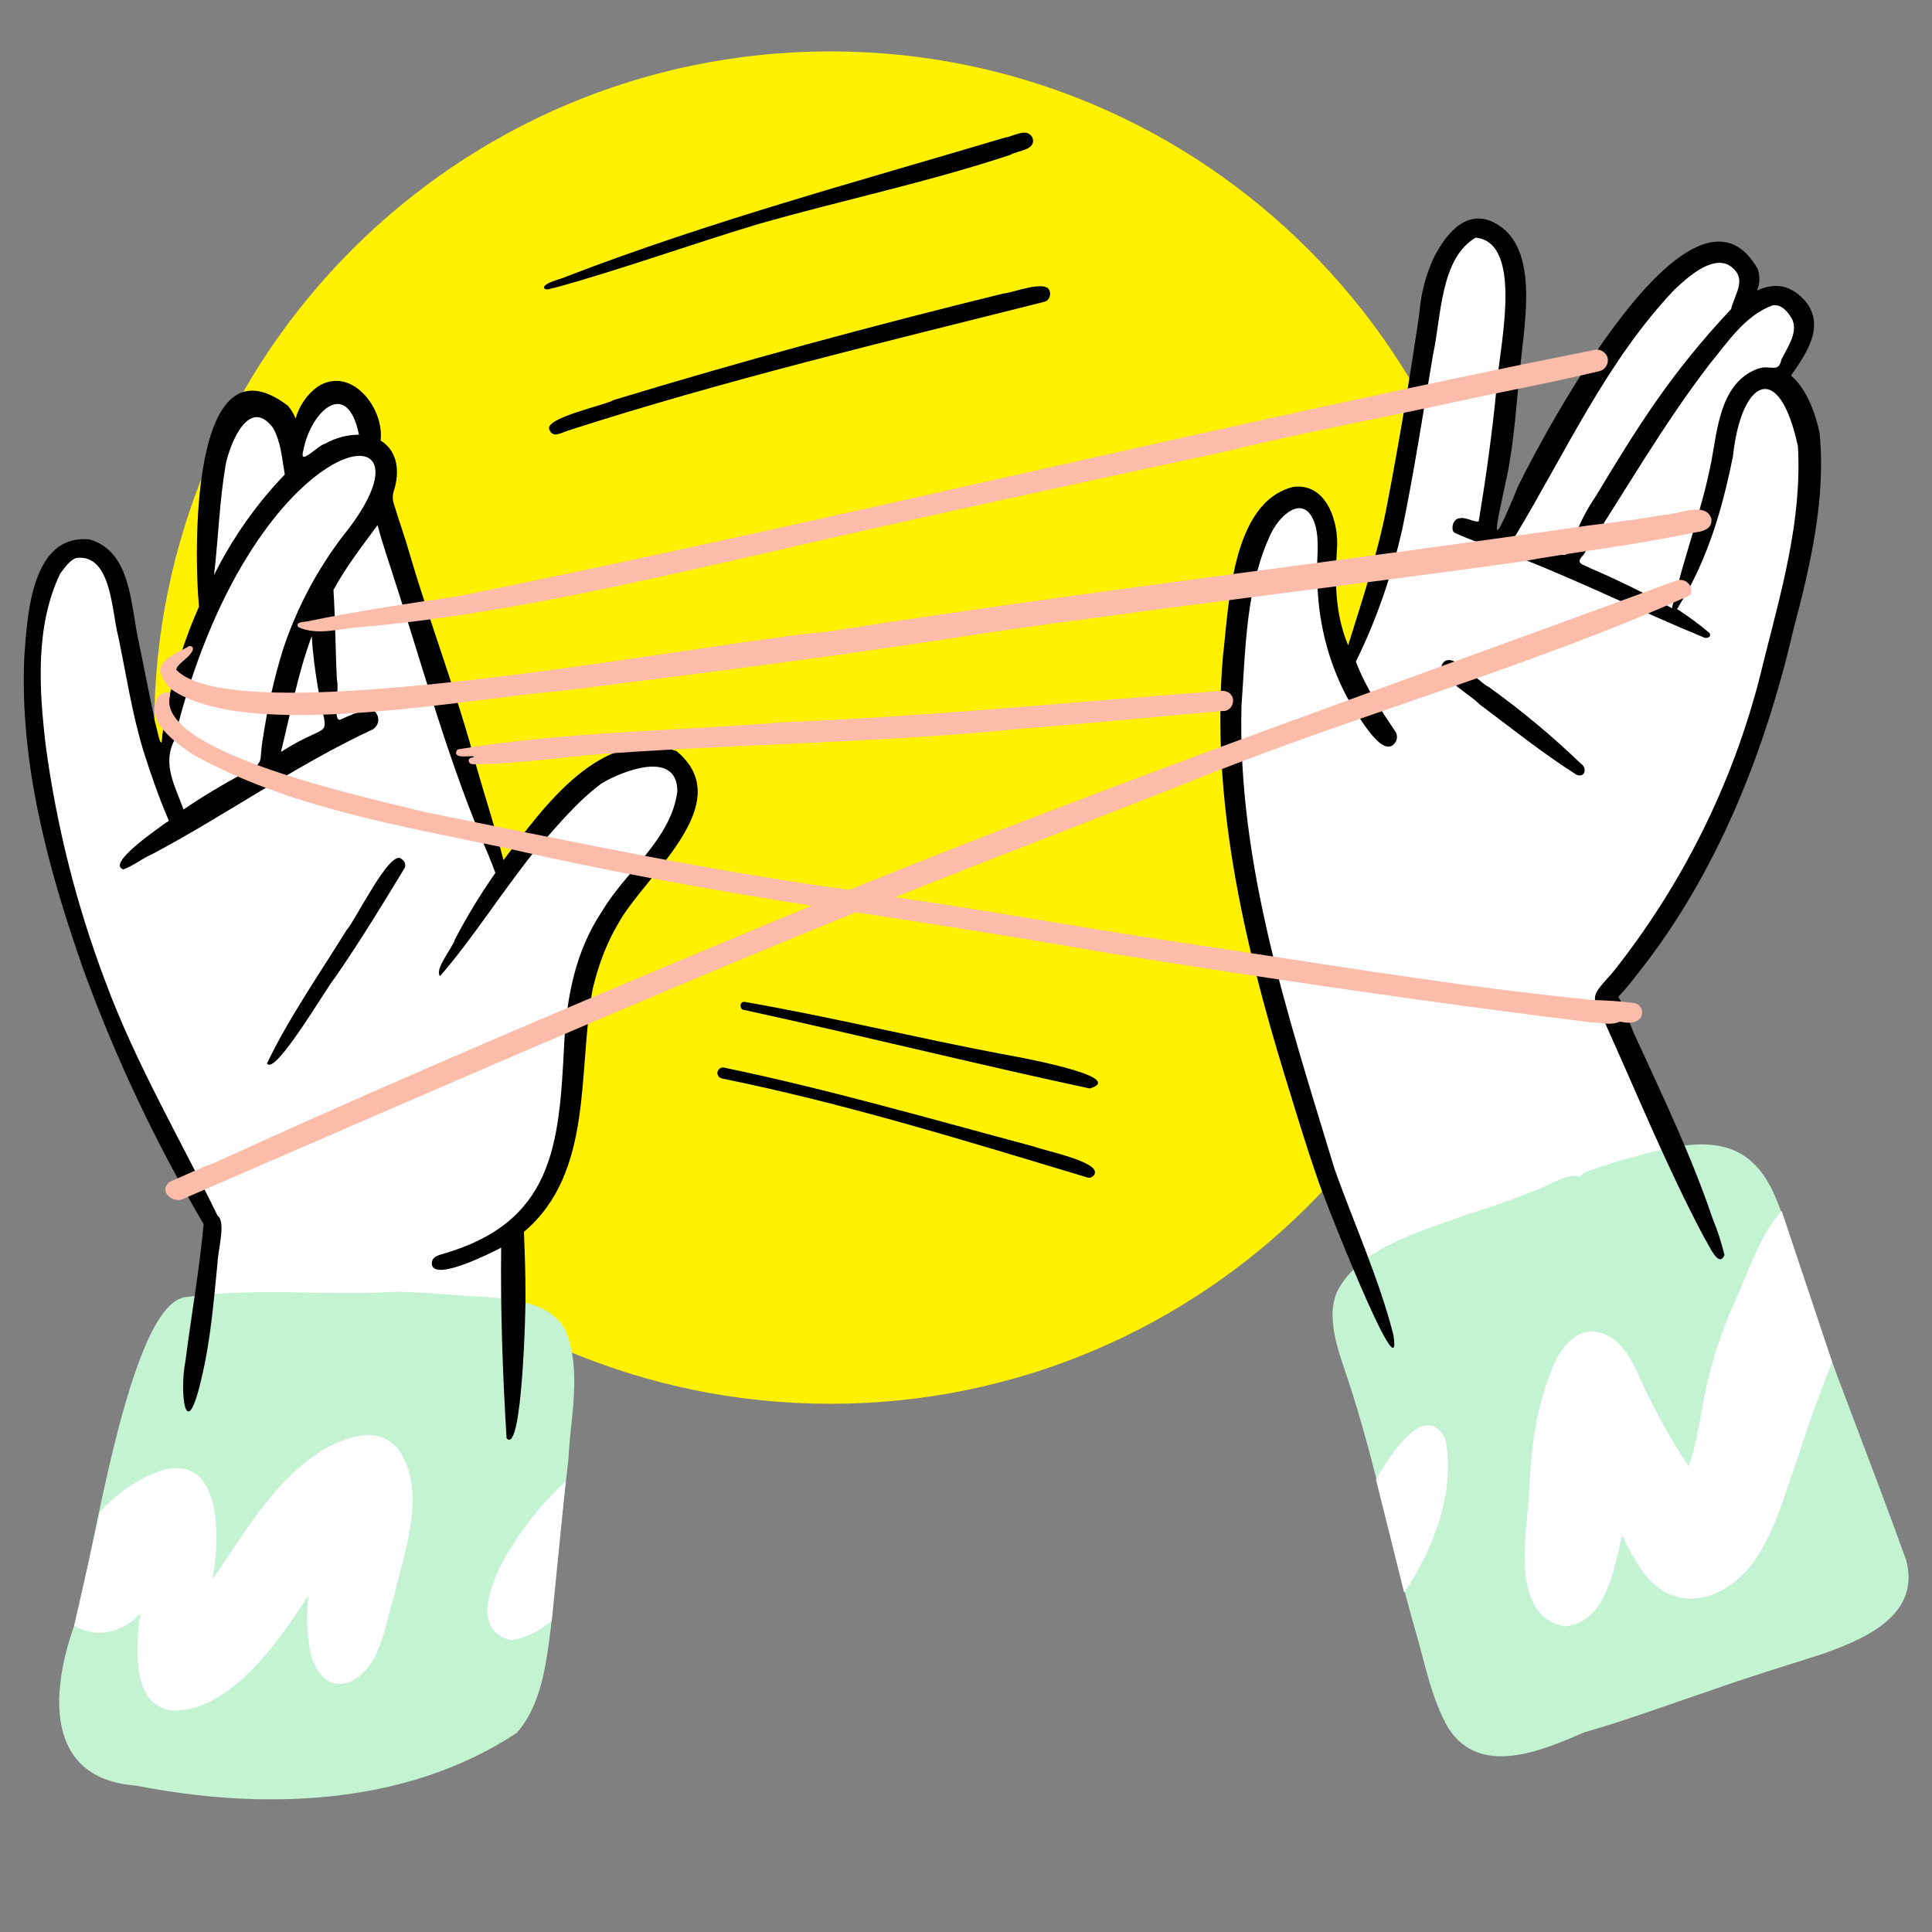
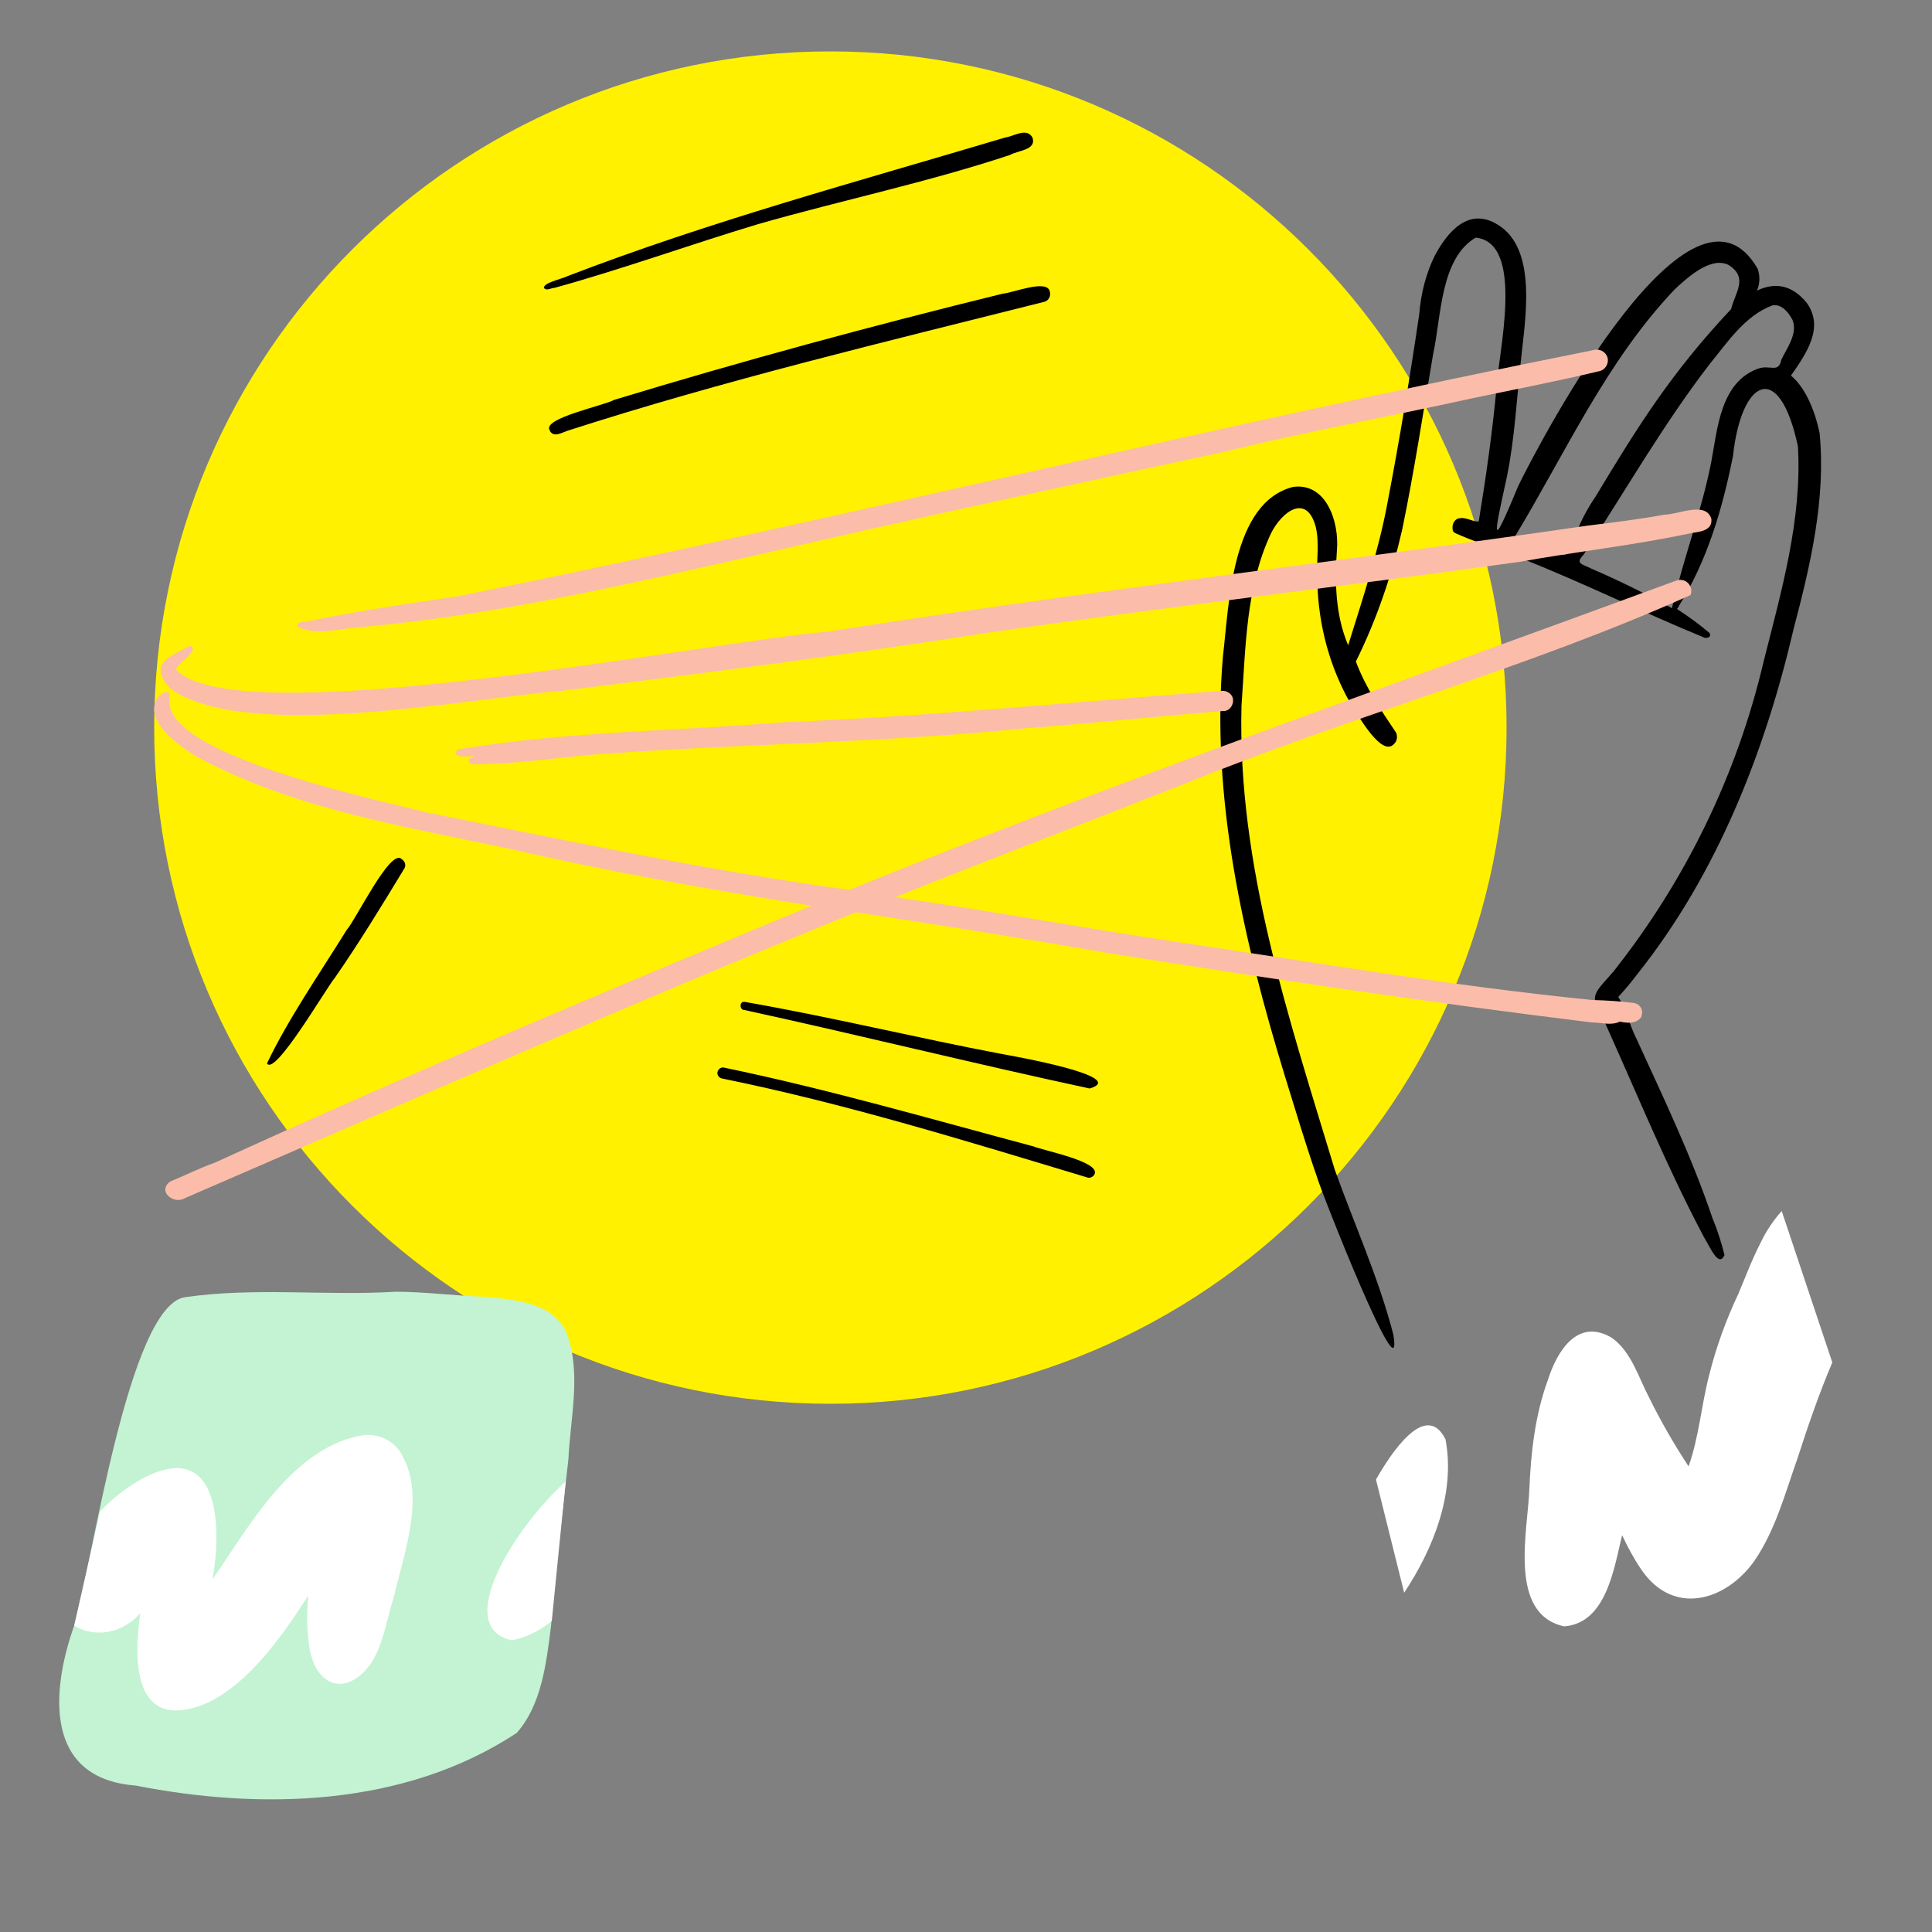
<svg xmlns="http://www.w3.org/2000/svg" id="Ebene_1" version="1.1" viewBox="0 0 500 500">
  <rect x="0" y="0" width="500" height="500" fill="#808080" stroke="none" />
  <defs>
    <style>
      .st0 {
        fill: #c3f3d2;
      }

      .st1 {
        fill: #fff;
      }

      .st2 {
        fill: #fbbda9;
      }

      .st3 {
        fill: #fff100;
      }
    </style>
  </defs>
  <path class="st3" d="M214.9,363.3c96.6,0,175-78.4,175-175S311.5,13.3,214.9,13.3,39.9,91.6,39.9,188.3s78.4,175,175,175Z" />
-   <path class="st1" d="M447.3,328.2c-.8-3.2-1.8-6.4-3.1-9.5-5.4-16-12.7-31.2-19.7-46.5-1.8-3.5-7.1-10.5-9.2-13.8,1.8-1.9,3.5-4,5.1-6.1,20.5-25.8,35-54.3,42.4-86.2,4.2-16.4,8.3-33.8,6.5-50.8-1-4.8-6.3-12.1-10.3-15.5,3.9-5.6,11.3-12.9,6.6-19.2-4-4.9-9-3.3-13.5-1.2.8-1.8,2-6,1.5-7.9-16.9-29.6-53,43.5-59.8,57.5-7.7,18.7-9.3,12.9-6.2-1.4,2-9.8,3.1-20.8,4.3-30.8,1-10.2,7.2-29.1-3.2-35.4-7.6-4.8-13.1,1.8-16.4,8-2.3,4.7-3.6,9.9-4,15.1-2.4,16.3-5.1,32.5-8.2,48.7-2.3,12.5-6.4,24.8-10.2,37-3.3-7.8-6-15.6-5.4-23.9.6-7-.1-18.1-8.8-17-16,4-16.6,30.3-18.2,43.8-3.2,36.8,5.3,73.6,16,108.6,2.7,8.7,7.2,17.3,10.2,25.9.9,3.4,20.7,58.6,17.9,41" />
-   <path class="st1" d="M127.9,367.6c3.9,4.6,4.8-33.3,4.7-35.9,0-5.1-.2-10.3-.4-15.3,17.5-14.8,13.3-40.1,17.1-60.3,1.3-5.7,3.4-11.2,6.4-16.2,6.3-11.6,33.2-29.6,17.6-42.5-18.6-6.6-33.5,16.2-43.3,29.1-2.1-7.8-7.4-17.6-9.6-25.4-4.7-17.8-11.3-34.8-16.4-52.5-1.2-4.4-2.7-8.2-4-12.7-.4-1.1-.3-2.5.2-3.6,1.6-6-.2-10-3.5-12,.9-8-5.2-22.9-13.4-17.8-2.7,2-6.8,9.1-7.7,12.2-.5-1.1-1.1-2.3-2-3.2-24.4-18.4-21.4,33.9-20.2,46.8-4.5,10.2-9.5,24.1-11,35.1-.2,4.7-1.8,3-2.4,1.2-1.6-6.4-5.7-14.6-4.9-23.9-2.1-8.7-3-25.8-13.4-28.7-14.3-1.4-12.7,21.3-13.5,31.6-1.2,26.5,5.9,52.7,14.6,77.6,7.9,22,20.6,45.7,32.5,65.7-1,11.4-2.2,22.4-3.7,33.7-1.5,7.5-3.3,19.3.5,2.4" />
-   <path class="st0" d="M493.3,403.7c3.9,14.5-11,20.6-22.1,24.5-10,3.2-19.3,6-28.8,9.4-10.7,3.6-21.4,7.6-32.3,10.7-11,4.7-27,11.8-35.3-1.1-4.3-7.5-5.9-16.2-8.3-24.5-6.3-21.8-10.5-44-17.6-65.5-2.3-7-6.3-16.8-2.4-23.8,6.2-10.7,20.8-14.5,31.7-18.6,6.1-2,12.3-3.9,18.2-6.4,3.6-1,8.9-5,12.5-3.9.6-.8,1.5-1.3,2.5-1.6,7-2.4,14-4.4,21.2-5.9,23.2-4.6,27,10.5,32,29,9.1,26.4,19.4,51.9,28.7,77.7Z" />
  <path class="st1" d="M474.2,352.6c-3.4,8-6.3,16.4-9,24.8-3.2,9-5.7,18.6-11.2,26.6-7.5,10.5-21.1,14.3-29.3,2.1-1.9-2.8-3.5-5.8-4.9-8.8-2.1,8.6-4.1,22.8-15,23.6-14.6-3.2-9.4-24.7-9-35.6.4-9.5,1.5-19.2,4.8-28.2,2.4-7.5,7.7-16.1,16.5-10.9,5.1,3.6,6.9,10.2,9.7,15.5,3,6.1,6.4,12,10.2,17.8,2.7-7.6,3.3-15.8,5.3-23.5,1.8-7.3,4.4-14.4,7.6-21.2,1.8-4.2,3.2-8.2,5.9-13.5,1.2-2.5,3-5.3,5.3-7.9l13.1,39.2ZM363.4,412.2c7.6-11.5,13.3-25.8,10.7-39.7-4.4-8.8-12-.1-18,10.4l7.3,29.3Z" />
  <path d="M470.9,112c-1-4.8-3.3-11.4-7.4-14.8,3.9-5.6,8.7-12.4,4.1-18.8-4-4.9-8.4-5.3-12.9-3.2.8-1.8.8-3.8.2-5.6-16.9-29.6-55.2,42.3-62,56.2-7.7,18.7-6,11.8-2.9-2.5,2-9.8,2.5-19.9,3.6-29.9,1-10.2,4.5-28.8-5.9-35.2-7.6-4.8-13.1,1.8-16.4,8-2.3,4.7-3.6,9.9-4,15.1-2.4,16.3-5.1,32.5-8.2,48.7-2.3,12.5-6.4,24.8-10.2,37-3.3-7.8-3.5-16.3-2.9-24.7.6-7-2.6-17.4-11.3-16.3-16,4-16.6,30.3-18.2,43.8-3.2,36.8,5.3,73.6,16,108.6,2.7,8.7,5.3,17.5,8.3,26.1.9,3.4,22.6,58.4,19.8,40.9-3.8-14.7-10.1-28.5-15.2-42.8-11.8-39-25.2-78.7-24.1-120,1.1-15.1,1.1-30.8,7.7-44.7,2.8-5.5,9.1-10.3,11.5-1.6,1,4.1.2,8.4.4,12.5,0,11.2,2.6,22.1,7.8,31.8,1.7,2.7,8.3,15.1,11.8,12.2,1-.8,1.3-2,.8-3.2-3.9-5.8-7.9-11.7-10.4-18.4,5.4-10.9,9.3-22.4,12-34.2,3.1-15,5.4-30.2,8-45.4,2.1-9.5,1.8-24.7,11-30.1,12.9,1.3,5.8,30.1,5.4,38.9-1.1,11.6-2.7,22.9-4.6,34.5-.9.4-3.3-1.1-4.8-.8-1.2,0-2,1.2-2,2.4s.4,1.3,1,1.6c5.6,2.5,11.6,4.2,17.3,6.6,15.7,6.2,31,13.8,46.6,20.2.8.5,2.3,0,1.6-1.1-2.7-2.3-5.5-4.3-8.4-6.2.2-.2.4-.5.5-.8,7.4-11.8,11.3-25.3,14-38.8,2.1-19.7,11.9-25.3,16.8-2.5,1.1,19-4.3,37.5-8.9,55.8-6.9,29.3-20.2,56.6-38.9,80.2-5.6,6.4-6.2,5.9-2,13.5,8.3,18.4,16,37.3,25.5,55.2,1.6,2.6,3.8,8,5.3,4.6-.8-3.2-1.8-6.4-3.1-9.5-5.4-16-12.7-31.2-19.7-46.5-1.8-3.5-2.6-7.6-4.7-10.8,1.8-1.9,3.5-4,5.1-6.1,20.5-25.8,32.9-57.4,40.3-89.2,4.3-16.3,8.4-33.7,6.7-50.7ZM392.1,138.8c13.1-21.7,23.7-45.4,41.3-63.9,3.2-3,9.4-8.7,14-6.3,5.1,3.3,1.7,7,.6,11.4-15.5,16.5-24.1,30.3-35,48.4-11.2,16.5-.6,18.9-20.9,10.4ZM455,95.4c-9.7,3.5-10.5,15.4-12.1,24-2.5,12.9-7.3,25.2-10.2,38-6.9-3.8-13.8-7.2-21-10.3-2.1-1.1-4.2-1.2-1.9-3.5,10.8-16.5,20.6-33.7,32.6-49.3,4.6-5.6,9.2-12.7,16.4-15.3,2.4-.3,4.1,1.9,5.1,3.8,1.4,3.5-1.4,7.2-2.9,10.3-.7,3.6-2.9,1.2-6,2.3Z" />
-   <path d="M409.1,197.6c-7.5-7.2-15.4-13.8-23.8-19.8-2.8-1.3-9.2-9.3-11.8-6.3s7.4,8.5,9.3,10.7c8.3,6.2,16.5,12.8,25.2,18.3,2.3.9,2.8-1.8,1.1-2.9Z" />
  <path class="st0" d="M146.5,344.6c4.1,10.5,1.1,22.2.6,33.1-1.6,14.4-3.4,28.7-4.5,43.2-1.2,9.4-2.4,20.3-8.9,27.6-29.3,19.3-66.5,19.9-98.6,13.6-23.6-1.8-22-24.2-15.9-41.4,4.5-14.9,14-83.2,28.8-85,18-2.6,36.2-.3,54.4-1.4,7.6,0,15.7,1.1,23.2,1.3,7.7.8,17.1,1.4,20.9,9Z" />
  <path class="st1" d="M19.2,420.7c4.8,3,12.1,2.5,17.1-3.2-1.1,8.1-2.6,24.8,9,25.2,14.8-.3,27.2-18.4,34.5-29.8-.5,4.7-.4,9.4.4,14.2,2.1,10.2,10.2,11.6,16,3.1,3.1-5,3.9-11.3,5.7-16.8,2.5-11,8.2-25.8,2.3-36.5-2-4.2-6.6-6.3-11.2-5.3-18,3.5-29.6,25.2-38,37.1,2.5-14,1.7-36.9-18.6-25.8-4,2.3-7.4,5-10.5,8.3l-6.7,29.5ZM142.8,419.5c-3.1,2.5-6.5,4.3-10.4,5-15.3-3.4.6-29,14-41.1l-3.6,36.1Z" />
-   <path d="M175.1,194.4c-19.4-6.9-34.6,14.7-44.8,28.2-2.1-8.2-4.7-16.1-7-24.2-4.9-18.6-11.8-36.4-17.2-54.8-1.3-4.6-2.8-8.6-4.2-13.3-.4-1.2-.3-2.6.2-3.8,1.7-6.2-.2-10.4-3.6-12.5,1-8.4-7.6-19.4-16.2-14-2.8,2-4.8,4.9-5.8,8.3-.5-1.2-1.2-2.4-2-3.3-25.4-19.3-24.3,38.5-23,52-4.7,10.6-7.9,21.9-9.5,33.4-.2,4.9-1.3-1.7-1.9-3.6-1.4-6.9-2.8-13.8-4.2-20.7-2.1-9.1-1.8-23.5-12.8-26.5-14.9-1.4-16,19.4-16.8,30.1-1.3,27.7,6.1,55,15.2,81,8.3,22.9,18.8,45.1,31.2,66.1-1.1,11.9-3.2,23.6-4.7,35.4-1.6,7.8,0,22.4,4.1,4.7,2.4-9.9,3.2-20.1,4.2-30.1,0-2.8,2.3-10.6,0-12.2-9.8-20.1-21.2-39.4-29-60.5-7.5-19.8-12.7-40.4-15.5-61.4-1.7-14.6-2.7-30.8,3.8-44.3,1.1-1.4,2.3-3.3,4.1-4,9.2-1.2,9.2,14,10.9,20.3,2.1,10,3.6,20.2,6.6,29.9,1.9,6,4,12,6.5,17.8-.2.2-.4.4-.6.4-1.7,1.3-15.7,10.7-11.2,12.2,2.6-.9,4.8-2.8,7.4-3.9,19.4-10.3,37.3-23.1,57.3-32.4,1.3-.9,1.7-2.6.9-3.9-.5-1-1.6-1.4-2.7-1.3-2.1.8-4.3,1.6-6.4,2.6-2.6,1.6-.5-7.9-1.2-10.1-.4-7.6-.4-15.5-.9-23.3,3.2-6,7.4-11.3,11.4-16.8.9,3.3,1.9,6.5,3,9.8,7.8,23.8,14.3,48.1,23.9,71.3,1.3,3,2.5,5.9,3.6,8.9-3.9,5.6-7.4,11.3-10.5,17.3-.6,2.1-5.4,7.8-3.8,9.4,8.4-9.7,15.7-21.3,23.9-31.6,5.6-6.3,11-13.1,17.8-18.2,5.6-3.4,19.7-8.8,19.7,2-1.6,12.4-13.3,20.6-19.4,30.9-7,10.4-9.3,22.5-9.9,34.7-1.3,26.1-2.8,46-31.7,54.2-1.4.4-2.8,1-2.5,2.8,1,4.1,15.4-3.2,17.9-4.5-.2,16.4.4,33,1.4,49.3,4.1,4.8,5-34.7,4.9-37.4,0-5.4-.2-10.7-.4-16,18.2-15.4,13.8-41.8,17.8-62.9,1.4-5.9,3.5-11.7,6.6-16.9,6.7-12.3,31.4-31.1,15.1-44.6ZM78.5,116.6c1.8-9.9,11.3-19.2,14.4-4.1-3,0-6.1.8-8.7,2.3-2.1.5-6.9,6.1-5.7,1.8ZM58.4,120.3c1.1-5.6,6.1-17.9,12.3-9.5,2,3.6,2.3,7.9,3,12-7.4,7.7-13.5,16.4-18.3,26,1.1-9.5,1.4-19.2,3-28.5ZM72.7,194.6c2.5-10,4.4-20.4,8-30,.2,4.3.8,8.6,1.5,12.9,2.6,15.5,4.5,8.2-9.5,17.1ZM90.4,136.6c-7.5,9.3-13.3,19.9-17.1,31.3-2.4,7.7-4.1,15.4-5.3,23.4-1.1,6.1.9,6-5.5,9.1-5.1,2.8-10.2,5.8-15,9.1-2.1-5.9-5.5-11.5-2.5-17.7,19.6-81.2,70.4-88.5,45.4-55.2Z" />
  <path d="M103.9,222.3c-2.9-2.8-11.9,15.9-14.2,18.4-7,11.3-15,22.8-20.6,34.5,2,3.5,15.5-19.8,17.6-22.2,6.3-9.1,12.1-18.6,17.8-28,.7-.9.4-2.1-.6-2.7Z" />
  <path d="M142.3,111.4c-2.3-3.1,14.3-6.5,16.6-7.9,33.2-10.1,66.8-19.2,100.6-27.5,2.7-.2,11.6-3.9,12.2-.5.3,1.1-.3,2.3-1.4,2.6-41.3,10.4-82.9,20.3-123.5,33.4-1.5.5-3.5,1.8-4.5,0ZM140.8,74.6c-.4-1.4,4.6-2.4,5.7-3,37.1-14.3,75.4-24.6,113.6-36,2.3-.3,5.6-2.7,7.1,0,1.1,3.3-3.8,3.3-5.8,4.5-21.4,7.1-43.5,11.7-65.2,17.9-17.6,5.3-35,11.6-52.7,16.5-.8,0-2.2.9-2.7,0ZM282,281.7c-29.8-6.4-59.5-13.8-89.3-20.3-1.4,0-1.4-2.4.1-2.1,22.4,3.9,44.4,9.3,66.6,13.5,2.2.4,33.1,5.8,22.6,8.9ZM281.3,304.7c-31.2-9.4-62.5-19.1-94.5-25.6-.8-.2-1.3-1-1.1-1.7.2-.8,1-1.3,1.7-1.1,27,5.6,53.5,13.3,80.1,20.4,2.7,1.1,17.1,3.9,15.8,7.1-.3.8-1.3,1.2-2,.9Z" />
  <path class="st2" d="M433.7,150.3c1.5-.6,3.2,0,3.8,1.6.3.6.3,1.4,0,2.1-42,18.9-88.1,31.4-131.3,49-24.9,9.8-49.8,19.3-74.6,29.2,24,3.4,47.8,7.8,71.8,11.4,36.1,5.3,72.4,11.6,108.7,15.2,3.6.1,7.3.3,10.9.8,1.4.3,2.3,1.7,1.9,3,0,.5-.4,1-.8,1.3-1.4,1.1-3.3.8-4.9.5-2.3,1.1-4.9.2-7.3.2-41.7-5.1-83.3-11.3-124.8-17.9-21.9-3.8-43.8-7.3-65.6-10.6-58.2,23.6-116.6,49.3-173.7,74-2.7,1.7-7.2-1.7-3.8-4.3,3.9-1.6,7.6-3.5,11.6-4.9,50.9-23.3,102.6-45,154.4-66.5-26.5-4.2-52.9-8.9-78.9-14.9-27.5-5.8-56.2-10.4-81.1-24.2-4.4-2.9-13.2-9.2-9-15,.6-.8,2.8-2,3-.3-4.1,15.1,54.4,27.1,66.1,30.2,36.6,7.3,72.8,15.1,109.7,20.1,70.5-28.6,142.5-53.7,213.9-80Z" />
  <path class="st2" d="M316,178.8c1.5-.2,2.9.8,3.1,2.1.2,1.5-.8,2.9-2.1,3.1h-.4c-17.2,1.4-34.2,3.2-51.4,4.5-37.6,3.8-75.5,4-113.1,6.9-9.7,1-19.4,2.3-29,2.4-.8,0-1.8,0-1.8-1,0-.6.8-.8,1.3-.8.4-.8-3.6.4-4.5-.8-.2-.4,0-.9.3-1.2,0,0,.2-.1.3-.1,27.9-4.6,56.1-4.7,84.2-7,37.6-1.5,75.4-5.3,113.1-8.1ZM442.9,134.3c.3,2.9-2.7,3.3-4.9,3.6-14.8,3.2-29.8,4.8-44.7,7.5-45.8,6.4-91.7,11.7-137.4,18.3-36.8,5.8-73.7,10.5-110.6,15.1-24.7,2-81.5,13.3-101.1-.5-5.6-5.9-1.4-8,4.3-10.8.2-.3.6-.4,1.1-.2.3.2.4.5.3.9-.9,2.1-3.3,3-4.4,5,15.5,17.2,139.3-7.4,168.5-9.7,65.5-10.3,131.5-18,197.1-27.5,6.5-.8,13.1-1.6,19.6-2.8,3.6,0,10.8-3.6,12.2,1.1ZM412.9,90.5c1.5-.2,3,.9,3.2,2.4s-.9,3-2.4,3.2c-10.8,2.6-21.9,4.7-32.8,7-21.3,4.7-42.8,8.6-64,13.8-40.2,8.7-80.4,17.3-120.4,26.6-34.1,7.7-68.2,15.7-103.1,18.8-5.3.3-11.2,2.3-16.2,0-.9-1.4,1.4-1.3,2.4-1.5,13-2.7,26-4.6,39-6.5,98.3-19.9,195.9-44.2,294.3-63.8Z" />
</svg>